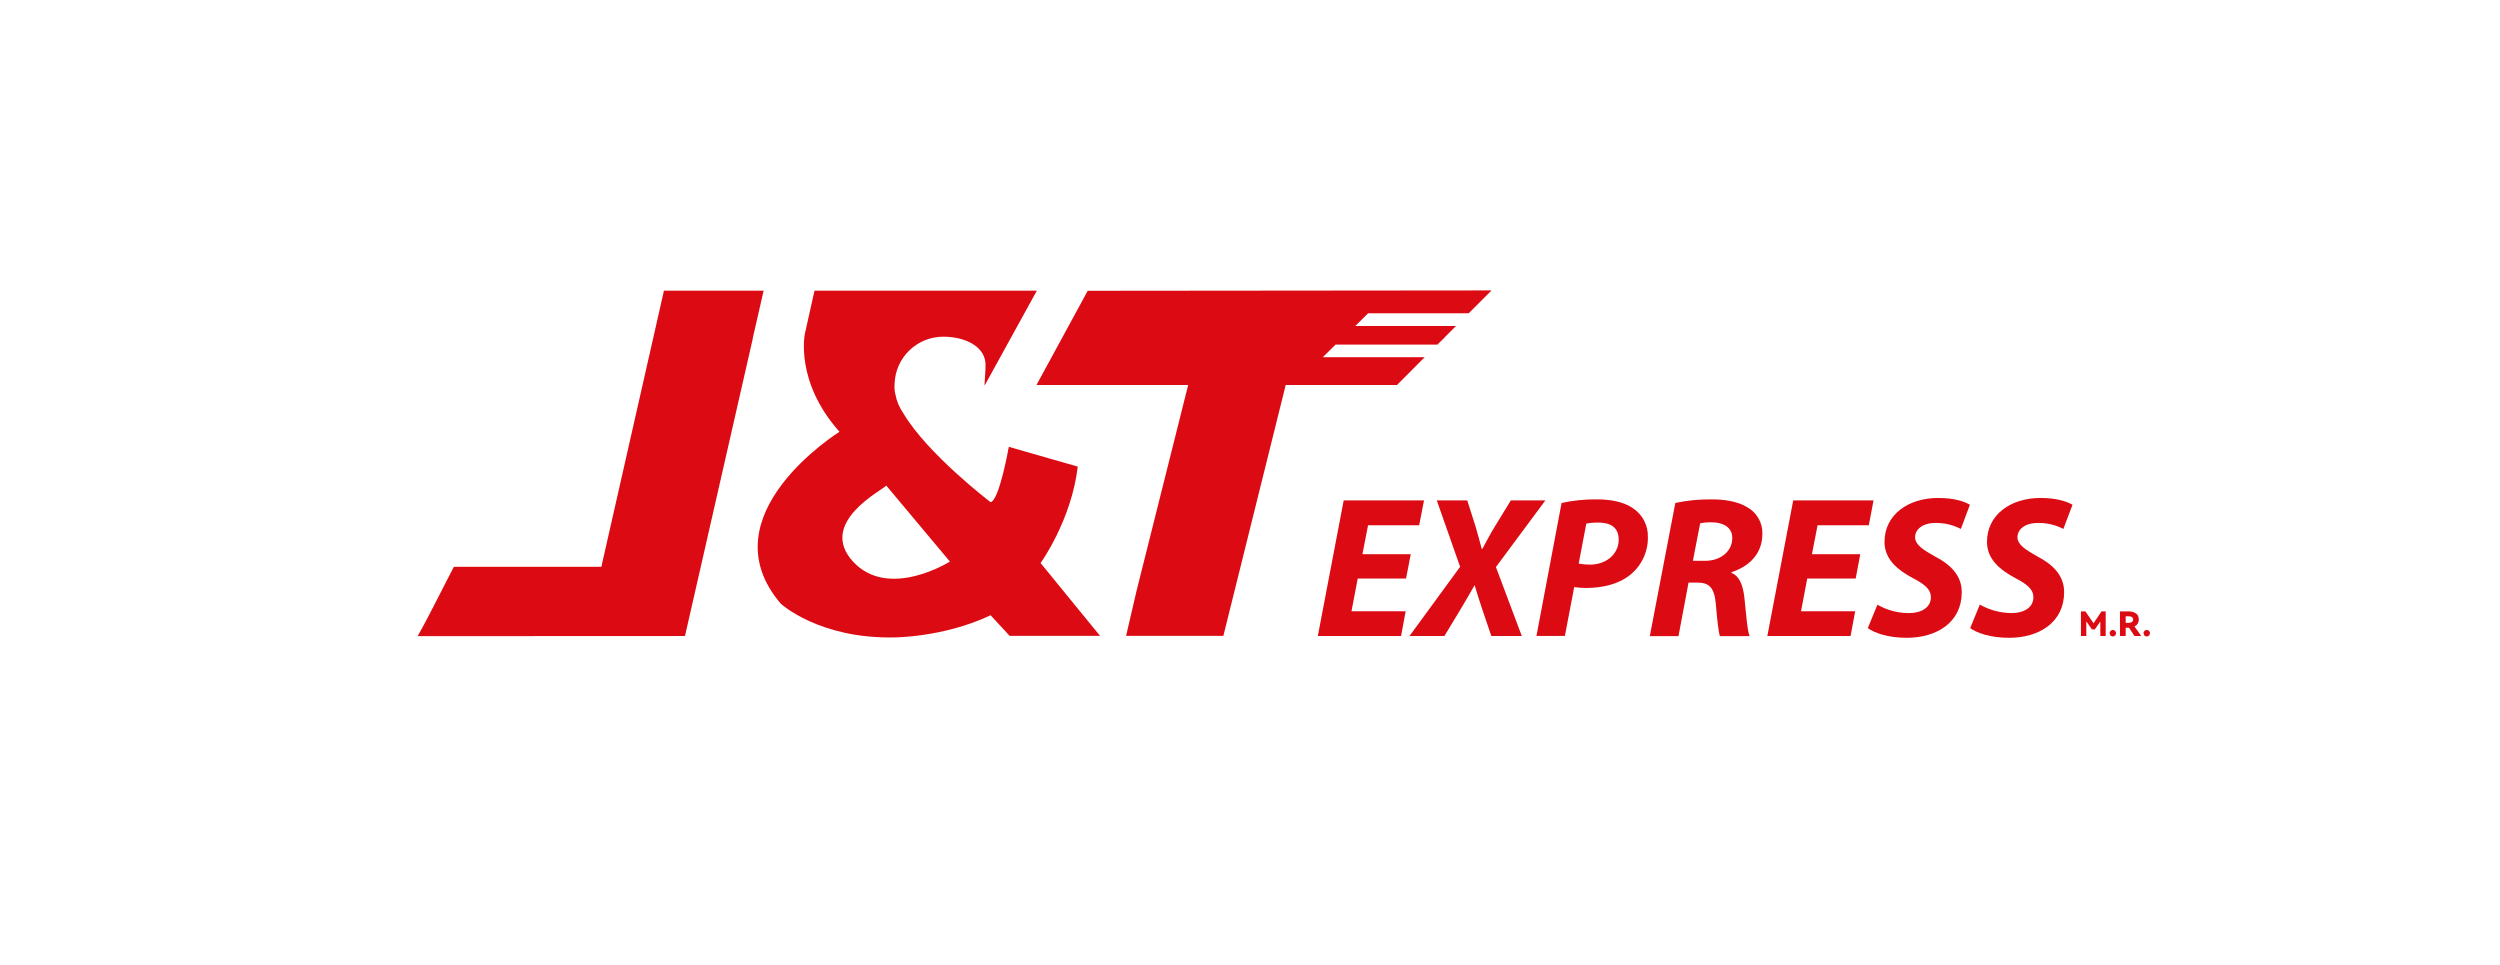
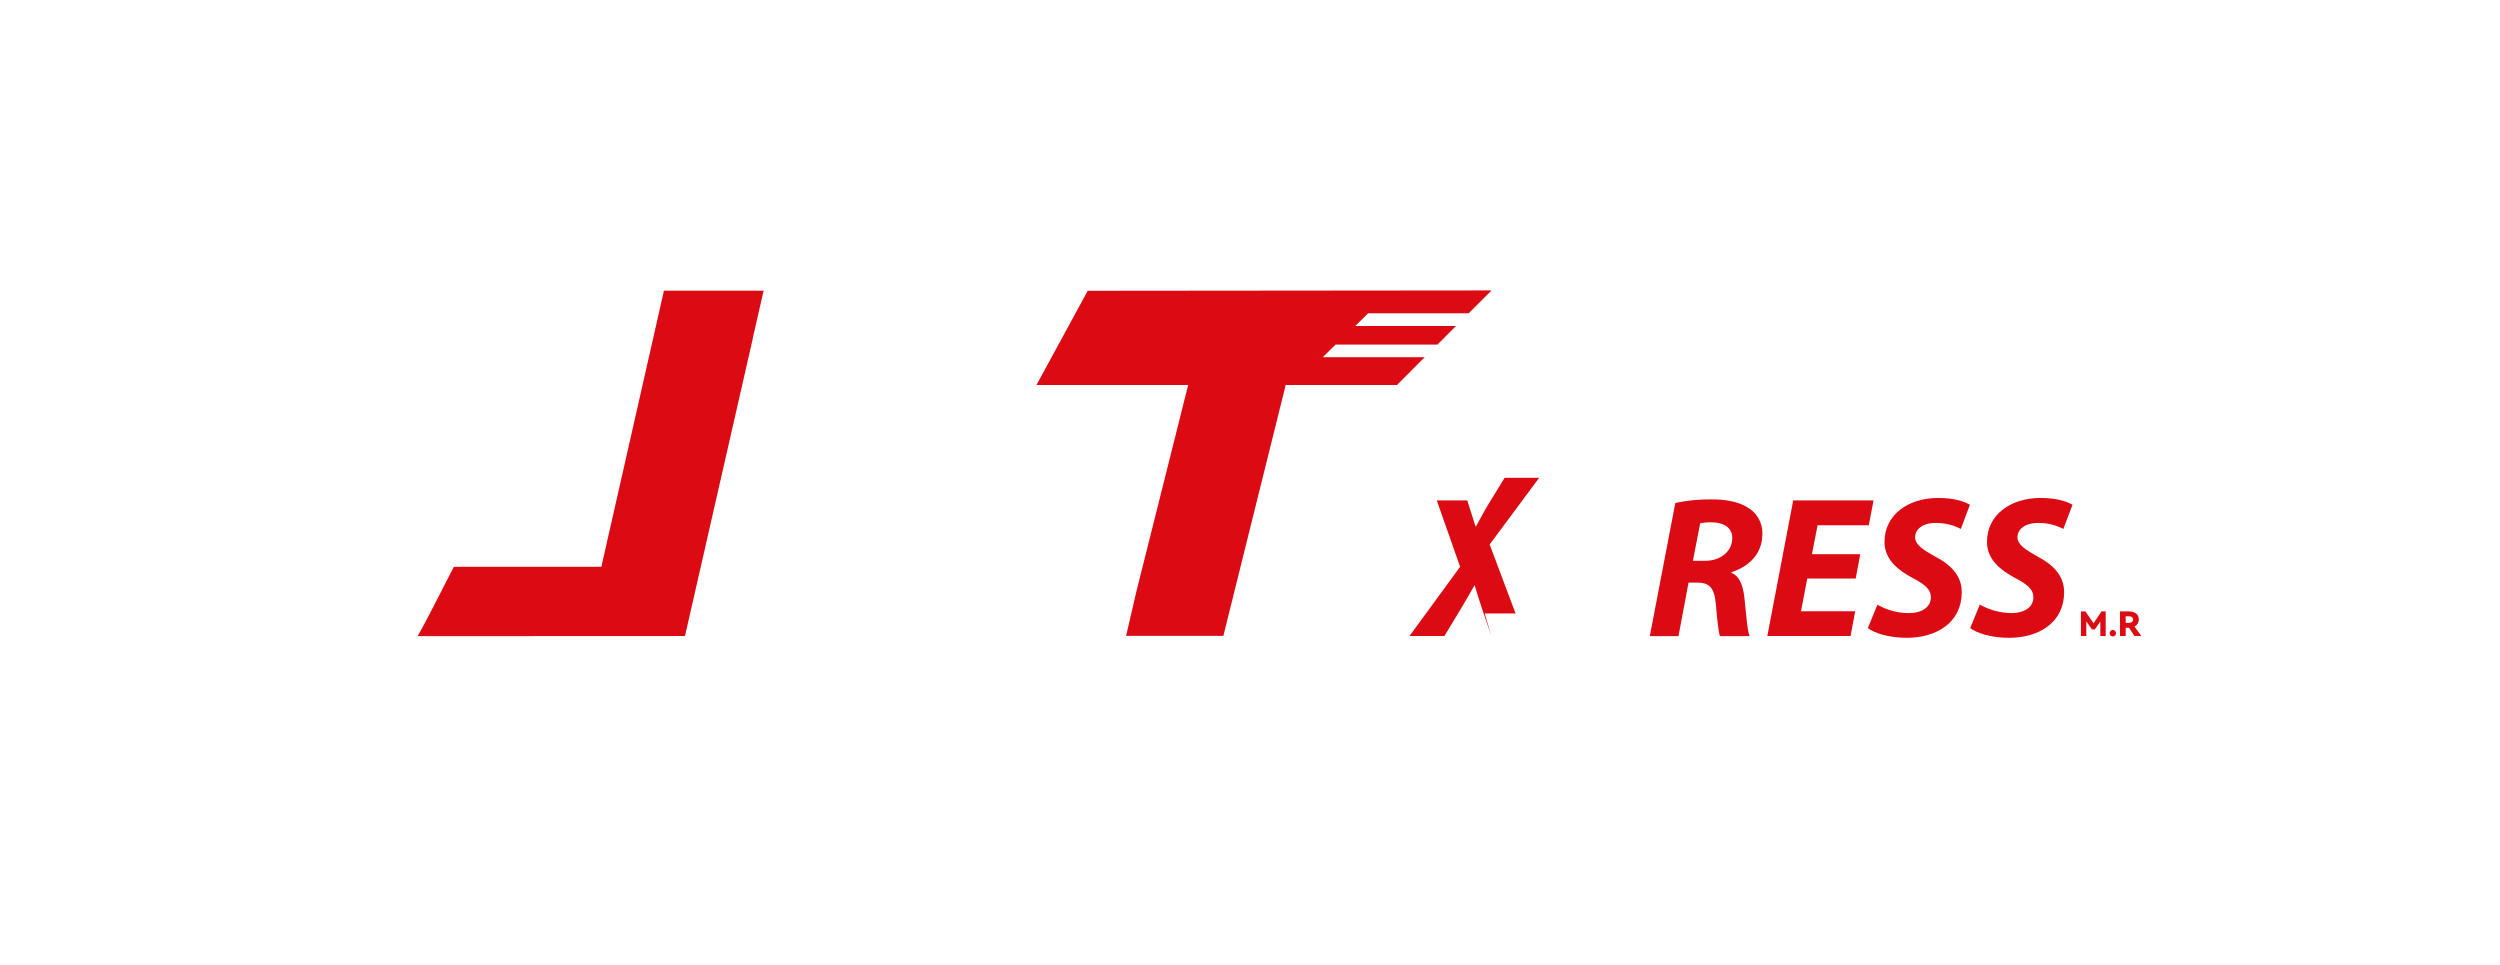
<svg xmlns="http://www.w3.org/2000/svg" viewBox="0 0 196.1 75.66">
  <defs>
    <style>.h{fill:#dc0b13;}.i{fill:#fff;filter:url(#d);}</style>
    <filter id="d" filterUnits="userSpaceOnUse">
      <feOffset dx="0" dy="0" />
      <feGaussianBlur result="e" stdDeviation="15" />
      <feFlood flood-color="#00183d" flood-opacity=".25" />
      <feComposite in2="e" operator="in" />
      <feComposite in="SourceGraphic" />
    </filter>
  </defs>
  <g id="a" />
  <g id="b">
    <g id="c">
      <g>
        <rect class="i" x="0" width="196.1" height="75.66" rx="8.6" ry="8.6" />
        <g id="f">
          <polygon class="h" points="59.9 22.8 52.08 22.8 47.17 44.46 35.6 44.46 34.13 47.32 33.39 48.75 32.76 49.9 53.73 49.89 59.06 26.51 59.05 26.51 59.9 22.8" />
          <polygon class="h" points="103.76 28.02 104.76 27.03 112.75 27.03 113.33 26.46 113.32 26.46 114.21 25.57 106.31 25.57 107.32 24.57 115.21 24.57 117 22.78 85.32 22.81 81.3 30.2 93.2 30.2 89.14 46.39 89.14 46.39 88.33 49.88 95.96 49.88 100.85 30.2 109.58 30.2 111.75 28.02 103.76 28.02" />
-           <path class="h" d="M66.91,44.05c-2.79-3.05,2.29-5.59,2.61-5.96l4.99,5.96s-4.81,3.03-7.6,0m14.71,.12s2.42-3.34,2.92-7.57l-5.41-1.55s-.74,4.21-1.43,4.34c0,0-4.96-3.78-6.84-6.97-.31-.44-.52-.94-.62-1.46-.07-.27-.09-.55-.07-.83,.05-2.07,1.75-3.72,3.82-3.72,1.73,0,3.43,.8,3.31,2.37,.03,.05-.1,1.44-.07,1.47l4.1-7.45h-17.44s0,.02-.75,3.35c0,0-.83,3.75,2.71,7.72,0,0-10.53,6.54-4.61,13.48,0,0,2.98,2.76,8.88,2.65,0,0,3.93,0,7.58-1.74l1.5,1.62h7.09l-4.67-5.72Z" />
-           <polygon class="h" points="110.29 45.38 106.5 45.38 106.01 47.95 110.26 47.95 109.9 49.89 103.37 49.89 105.4 39.25 111.7 39.25 111.32 41.2 107.31 41.2 106.87 43.47 110.66 43.47 110.29 45.38" />
-           <path class="h" d="M116.98,49.89l-.73-2.15c-.21-.64-.38-1.15-.57-1.81h-.03c-.35,.6-.64,1.14-1.1,1.89l-1.25,2.07h-2.74l3.97-5.43-1.83-5.21h2.39l.65,2.04c.18,.66,.33,1.13,.49,1.77h.04c.4-.73,.66-1.24,1.01-1.8l1.23-2.01h2.71l-3.88,5.23,2.03,5.41h-2.42Z" />
-           <path class="h" d="M123.83,44.21c.29,.05,.58,.08,.87,.08,1.37,0,2.27-.89,2.27-1.95s-.74-1.35-1.63-1.35c-.31,0-.61,.02-.91,.08l-.6,3.15Zm-1.33-4.76c.91-.2,1.85-.29,2.78-.28,.95,0,2.05,.16,2.83,.71,.75,.51,1.18,1.36,1.15,2.26,.02,1.17-.52,2.28-1.45,3-.87,.68-2.1,.98-3.4,.98-.31,0-.62-.02-.93-.07l-.73,3.83h-2.23l1.97-10.43Z" />
+           <path class="h" d="M116.98,49.89l-.73-2.15c-.21-.64-.38-1.15-.57-1.81h-.03c-.35,.6-.64,1.14-1.1,1.89l-1.25,2.07h-2.74l3.97-5.43-1.83-5.21h2.39l.65,2.04h.04c.4-.73,.66-1.24,1.01-1.8l1.23-2.01h2.71l-3.88,5.23,2.03,5.41h-2.42Z" />
          <path class="h" d="M132.8,43.99h.95c1.23,0,2.13-.75,2.13-1.79,0-.85-.73-1.23-1.63-1.23-.3-.01-.59,.02-.89,.08l-.57,2.94Zm-1.38-4.54c.94-.2,1.89-.29,2.85-.28,1.01,0,2.05,.16,2.79,.62,.75,.42,1.21,1.23,1.18,2.09,0,1.57-1.05,2.56-2.42,3v.06c.64,.26,.9,.98,1.01,1.94,.13,1.18,.22,2.57,.41,3.02h-2.33c-.1-.28-.21-1.2-.32-2.51-.11-1.31-.54-1.69-1.44-1.69h-.7l-.79,4.2h-2.25l2-10.43Z" />
          <polygon class="h" points="145.56 45.38 141.76 45.38 141.27 47.95 145.52 47.95 145.16 49.89 138.63 49.89 140.66 39.25 146.96 39.25 146.59 41.2 142.57 41.2 142.13 43.47 145.92 43.47 145.56 45.38" />
          <path class="h" d="M147.26,47.43c.76,.44,1.63,.67,2.51,.66,.88,0,1.69-.4,1.69-1.25,0-.59-.46-1-1.43-1.5-1.14-.62-2.21-1.44-2.21-2.83,0-2.15,1.88-3.45,4.2-3.45,1.3,0,2.05,.28,2.5,.53l-.71,1.9c-.62-.32-1.3-.48-1.99-.47-1.05,0-1.6,.53-1.6,1.12s.64,.99,1.54,1.5c1.3,.67,2.12,1.54,2.12,2.81,0,2.36-1.95,3.58-4.32,3.58-1.49,0-2.54-.39-3.05-.76l.76-1.85Z" />
          <path class="h" d="M155.31,47.43c.76,.43,1.63,.66,2.5,.66,.89,0,1.69-.4,1.69-1.25,0-.59-.46-1-1.43-1.5-1.14-.62-2.21-1.44-2.21-2.83,0-2.15,1.87-3.45,4.2-3.45,1.28,0,2.05,.28,2.51,.53l-.72,1.9c-.61-.32-1.3-.48-1.99-.47-1.06,0-1.61,.53-1.61,1.12s.65,.99,1.55,1.5c1.29,.67,2.11,1.54,2.11,2.81,0,2.36-1.95,3.58-4.32,3.58-1.48,0-2.54-.39-3.05-.76l.76-1.85Z" />
          <g id="g">
            <path class="h" d="M164.83,47.96h.34v1.93h-.42v-1.14l-.43,.62h-.23l-.44-.63v1.15h-.42v-1.93h.35l.64,.93,.62-.93Z" />
            <path class="h" d="M165.55,49.85s-.07-.11-.07-.18c0-.07,.02-.13,.07-.18,.05-.05,.11-.08,.18-.08,.07,0,.14,.03,.18,.08,.05,.05,.08,.11,.07,.18,0,.07-.03,.13-.07,.18-.05,.05-.11,.08-.18,.07-.07,0-.14-.02-.18-.07Z" />
            <path class="h" d="M167.96,49.89h-.53l-.43-.65h-.26v.65h-.45v-1.93h.7c.14,0,.29,.02,.42,.08,.11,.05,.21,.12,.27,.22,.12,.2,.12,.46,0,.66-.06,.1-.15,.17-.25,.22l.53,.75Zm-1.22-1.55v.52h.21c.09,0,.18-.02,.26-.06,.07-.04,.11-.12,.11-.2,0-.17-.12-.26-.37-.26h-.21Z" />
-             <path class="h" d="M168.21,49.85s-.07-.11-.07-.18c0-.07,.02-.13,.07-.18,.05-.05,.11-.08,.18-.08,.07,0,.14,.03,.18,.08,.05,.05,.08,.11,.07,.18,0,.07-.03,.13-.07,.18-.05,.05-.11,.08-.18,.07-.07,0-.14-.02-.18-.07Z" />
          </g>
        </g>
      </g>
    </g>
  </g>
</svg>